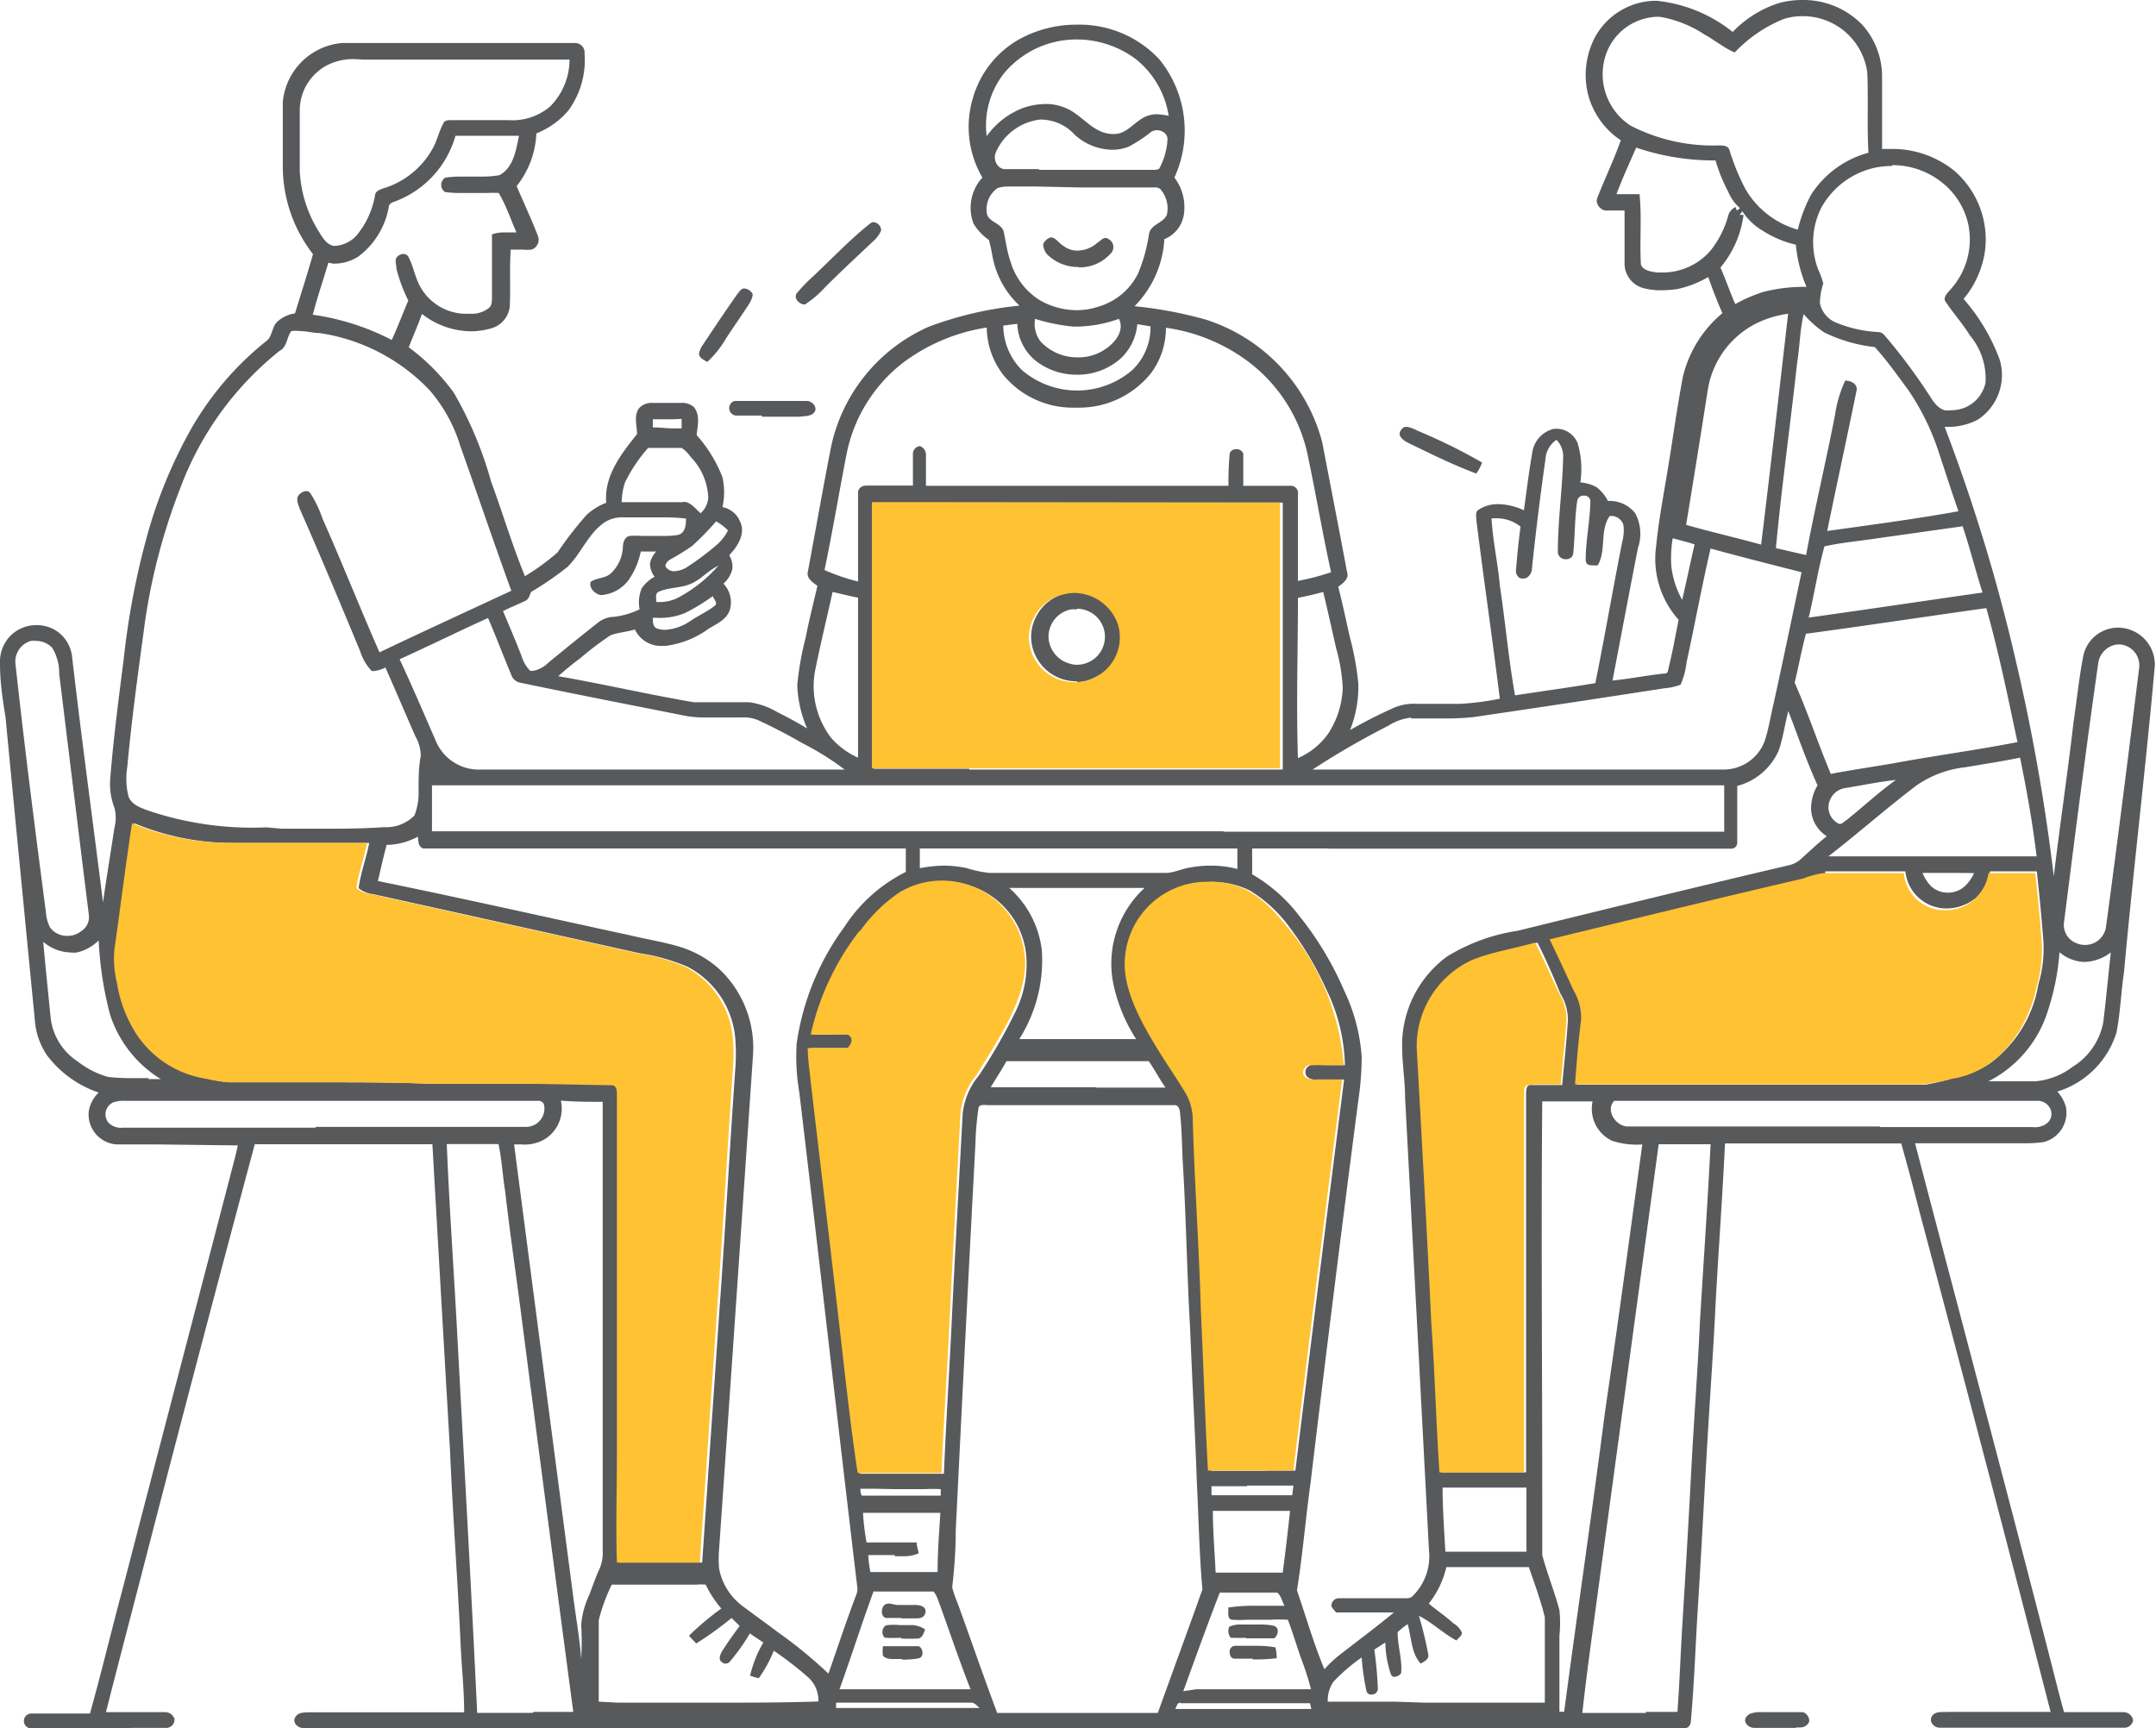
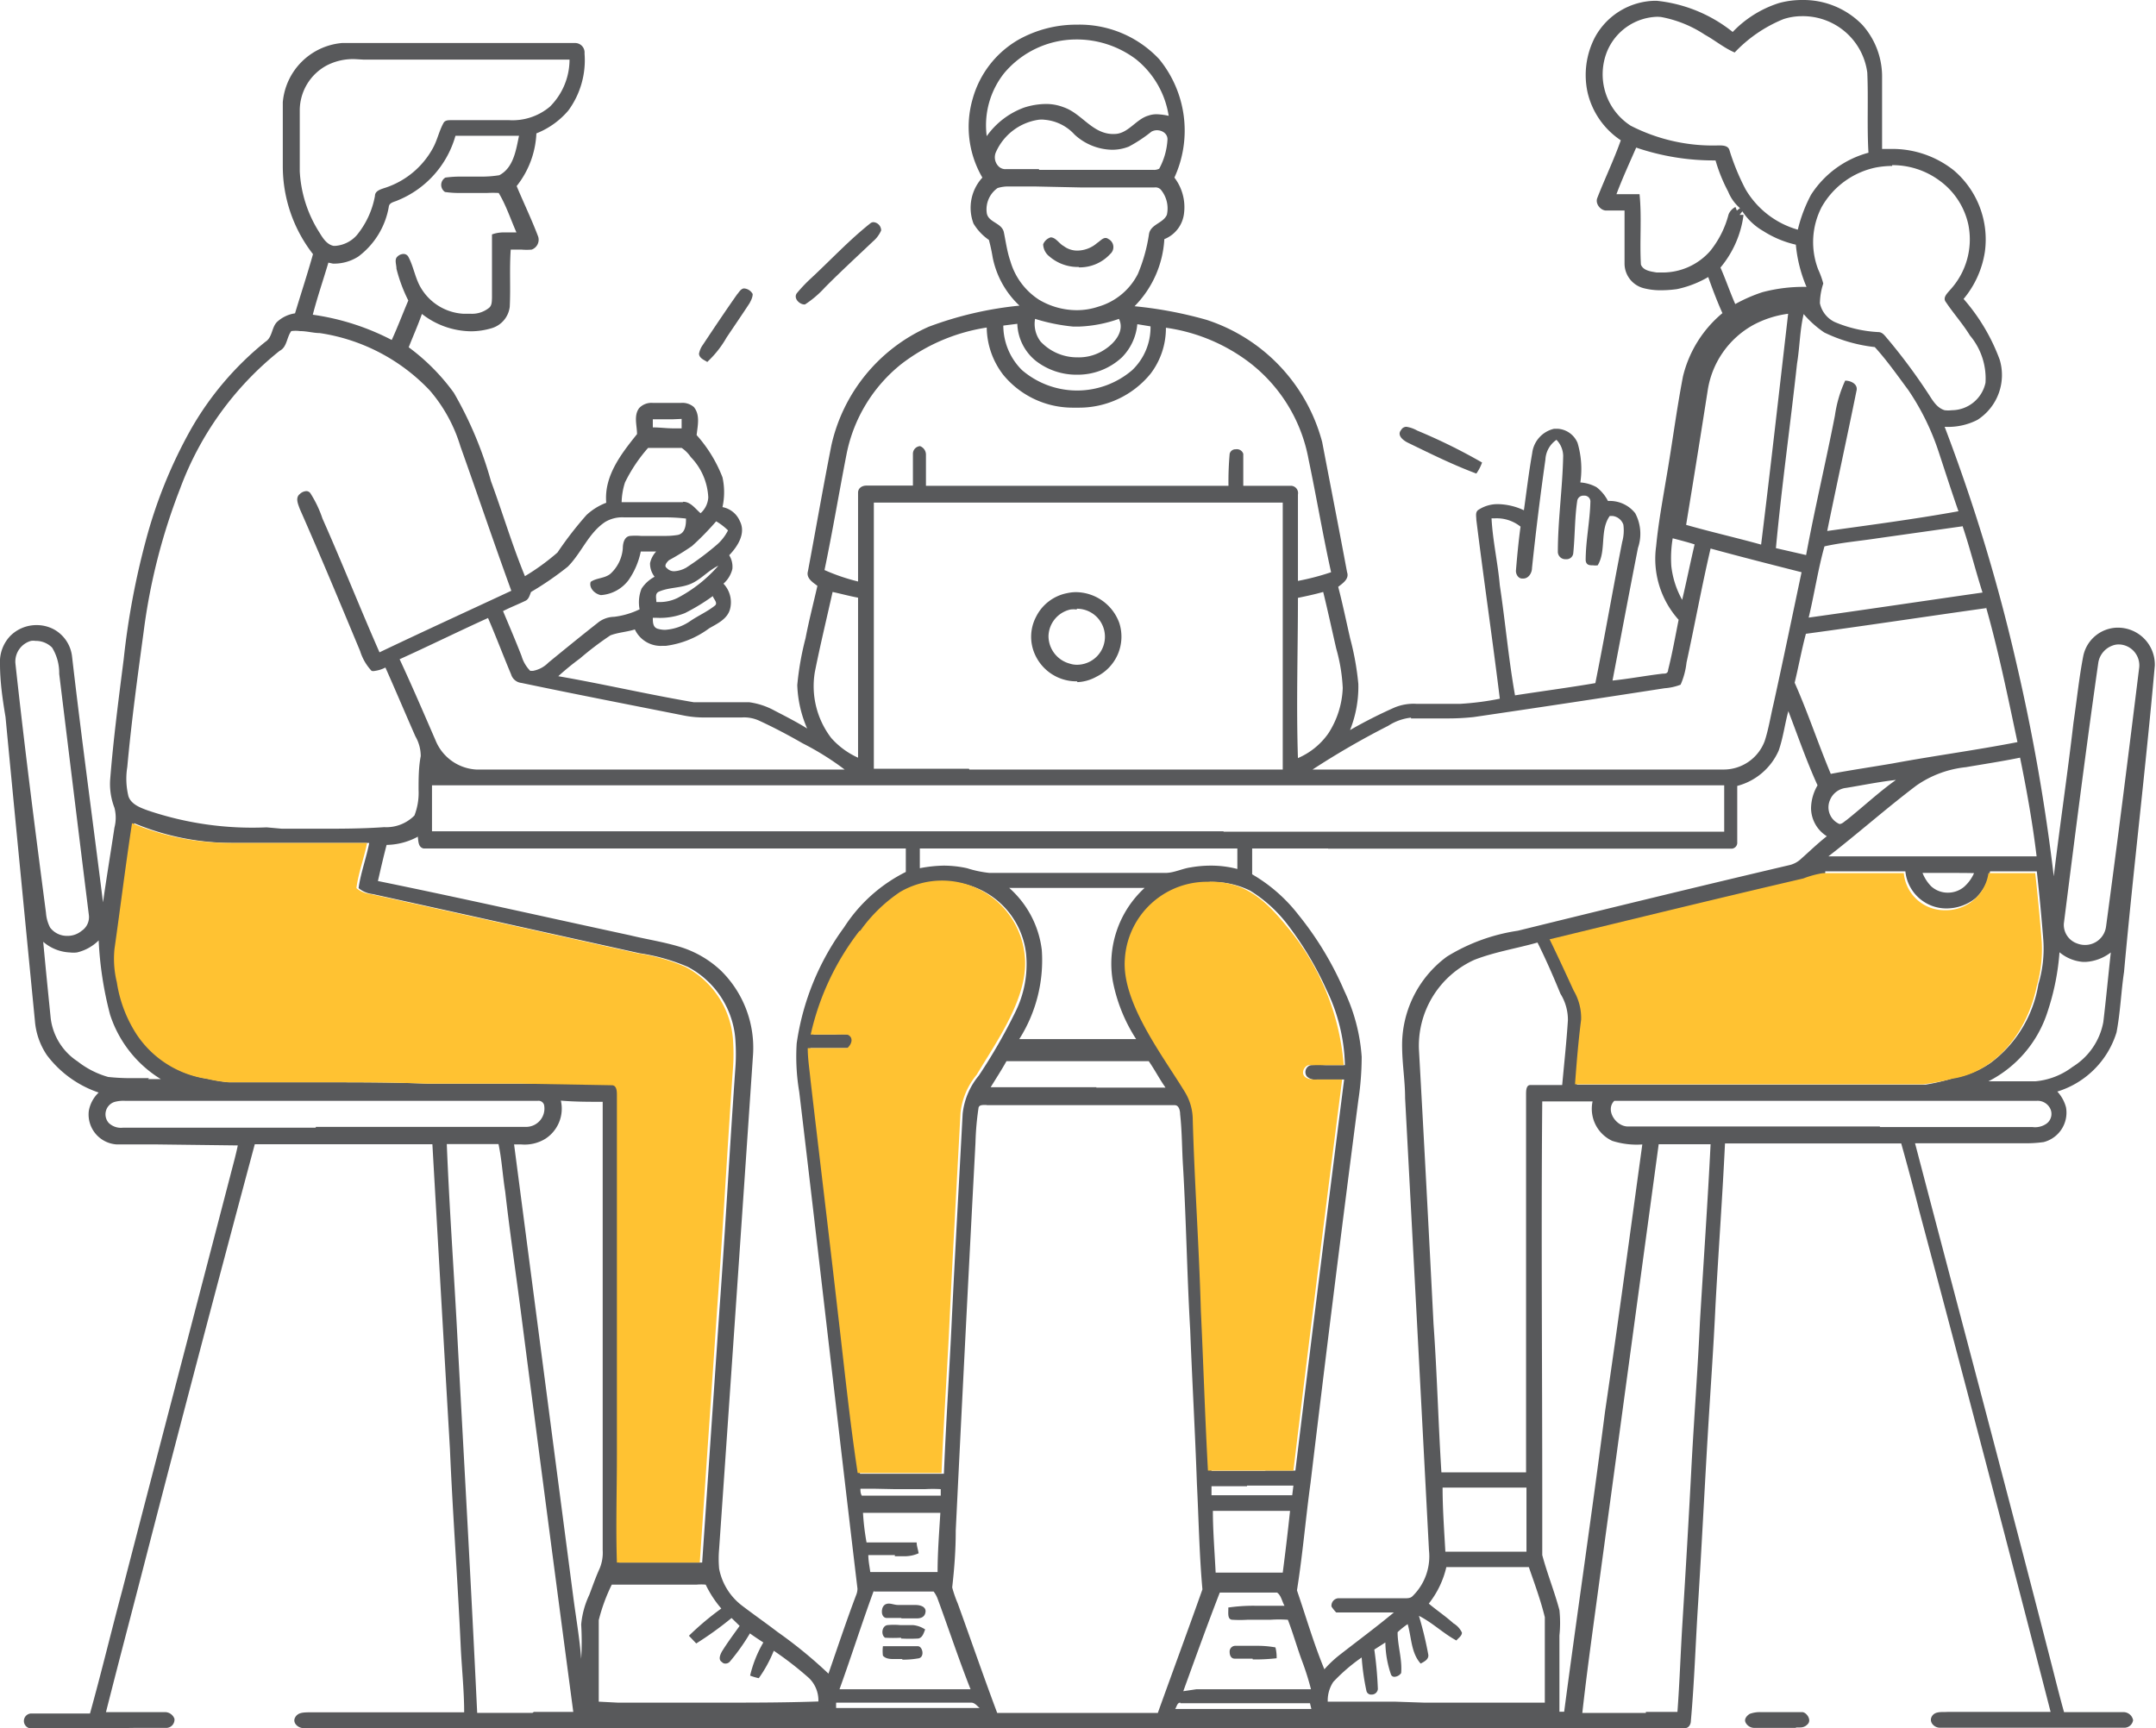
<svg xmlns="http://www.w3.org/2000/svg" viewBox="0 0 109.25 87.59">
  <defs>
    <style>.cls-1{fill:#58595b;}.cls-2{fill:#ffc232;}</style>
  </defs>
  <g id="Layer_2" data-name="Layer 2">
    <g id="Layer_1-2" data-name="Layer 1">
      <path class="cls-1" d="M54.5,2A4.78,4.78,0,0,0,50.89,3.7,4.25,4.25,0,0,0,50,6.9a4,4,0,0,1,1.9-1.45,3.65,3.65,0,0,1,1.08-.18,2.44,2.44,0,0,1,.93.17c.89.31,1.42,1.3,2.42,1.35h.14c.69,0,1.09-.75,1.72-.93a1.23,1.23,0,0,1,.42-.07,3.19,3.19,0,0,1,.61.08A4.58,4.58,0,0,0,57.56,3,5,5,0,0,0,54.5,2M52.65,8.61h5.8a.58.58,0,0,0,.29-.06,3.51,3.51,0,0,0,.42-1.49c0-.29-.27-.46-.54-.46a.6.6,0,0,0-.27.07,7.38,7.38,0,0,1-1.15.76,2.29,2.29,0,0,1-.85.16,2.88,2.88,0,0,1-1.9-.77,2.31,2.31,0,0,0-1.51-.75,1.22,1.22,0,0,0-.32,0,2.81,2.81,0,0,0-2.14,1.61.65.65,0,0,0,.12.75.49.49,0,0,0,.4.14h1.65ZM84,.85a2.84,2.84,0,0,0-2.57,1.77,3.1,3.1,0,0,0,1.2,3.75,9.12,9.12,0,0,0,4.46,1c.19,0,.46,0,.54.22a11.6,11.6,0,0,0,.82,2,4.49,4.49,0,0,0,2.65,2.05,7.42,7.42,0,0,1,.67-1.77,5,5,0,0,1,2.91-2.13c-.08-1.35,0-2.71-.06-4.06A3.29,3.29,0,0,0,91.3.82a3,3,0,0,0-.93.15A7.07,7.07,0,0,0,87.9,2.66c-.54-.23-1-.62-1.51-.9a6,6,0,0,0-2.23-.9ZM18.05,3a2.89,2.89,0,0,0-1.5.32A2.59,2.59,0,0,0,15.19,5.6V8.68a6.36,6.36,0,0,0,1,3.11c.17.28.37.6.71.67H17a1.62,1.62,0,0,0,1.07-.53,4.37,4.37,0,0,0,.93-2c0-.28.34-.35.57-.43a4.27,4.27,0,0,0,2.37-2c.22-.4.31-.86.53-1.26.07-.14.22-.15.37-.15H23c.41,0,.83,0,1.24,0h1.56a2.94,2.94,0,0,0,2.06-.68,3.37,3.37,0,0,0,1-2.39l-.57,0-.52,0h-3.8c-1.86,0-3.71,0-5.56,0ZM82.91,7.48c-.34.78-.7,1.56-1,2.36.39,0,.78,0,1.17,0,.12,1.18,0,2.38.07,3.57.12.31.51.35.8.4h.26a3.21,3.21,0,0,0,2.45-1.09,4.9,4.9,0,0,0,.93-1.85.72.72,0,0,1,.35-.38l.07.18.16-.12a2.2,2.2,0,0,1-.6-.84,8.3,8.3,0,0,1-.64-1.58A12.16,12.16,0,0,1,82.91,7.48Zm5.44,3.41a5.2,5.2,0,0,1-1.17,2.67c.27.61.48,1.24.75,1.85a7.91,7.91,0,0,1,1.37-.6,8.09,8.09,0,0,1,2.24-.27A7.12,7.12,0,0,1,91,12.4a5.21,5.21,0,0,1-1.65-.69,3.11,3.11,0,0,1-1.06-1l-.14.18ZM52.41,9.45H51.12a1.83,1.83,0,0,0-.57.08A1.32,1.32,0,0,0,50,10.78c.06.5.77.5.87,1s.17,1,.33,1.46a3.47,3.47,0,0,0,1.45,1.95,3.76,3.76,0,0,0,1.91.53,3.43,3.43,0,0,0,1.1-.18,3.26,3.26,0,0,0,2-1.66,8.3,8.3,0,0,0,.56-2c.07-.52.73-.56.91-1a1.49,1.49,0,0,0-.31-1.27.37.37,0,0,0-.32-.11H57.13l-2.36,0ZM16.64,13.31c-.26.88-.56,1.75-.79,2.64a12.39,12.39,0,0,1,4,1.28c.3-.65.55-1.32.84-2a7.81,7.81,0,0,1-.6-1.61c0-.19-.09-.41,0-.56a.46.46,0,0,1,.36-.19.28.28,0,0,1,.24.14c.28.52.35,1.13.67,1.63a2.68,2.68,0,0,0,2.1,1.26l.37,0a1.37,1.37,0,0,0,.94-.29c.16-.12.15-.33.16-.5,0-1.08,0-2.15,0-3.23a1.72,1.72,0,0,1,.64-.1l.6,0c-.3-.68-.53-1.39-.9-2a5.68,5.68,0,0,0-.59,0l-.68,0-.68,0a5,5,0,0,1-.77-.05A.43.43,0,0,1,22.57,9a5.64,5.64,0,0,1,.82-.05h1a5.49,5.49,0,0,0,.91-.07c.73-.38.85-1.3,1-2H23.08a5,5,0,0,1-2.94,3.28c-.17.08-.42.1-.44.33A4,4,0,0,1,18.16,13a2.27,2.27,0,0,1-1.29.36Zm35.81,2.85a1.47,1.47,0,0,0,.28,1.15,2.53,2.53,0,0,0,1.87.8A2.36,2.36,0,0,0,56,17.7c.49-.32,1-.93.7-1.54a6.76,6.76,0,0,1-2,.39h-.33A9.47,9.47,0,0,1,52.45,16.16Zm-.9.25-.71.09a3.19,3.19,0,0,0,.95,2.26,4.29,4.29,0,0,0,5.58,0,3,3,0,0,0,.93-2.22l-.67-.11a2.73,2.73,0,0,1-.79,1.69,3.29,3.29,0,0,1-2.27.87,3.35,3.35,0,0,1-2.08-.7A2.52,2.52,0,0,1,51.55,16.41Zm44.33-8a4.58,4.58,0,0,0-.83.08,4.12,4.12,0,0,0-2.74,2,3.87,3.87,0,0,0-.18,3.16,4.41,4.41,0,0,1,.26.72,3.31,3.31,0,0,0-.17,1,1.37,1.37,0,0,0,.75.95,6.48,6.48,0,0,0,2.21.51c.23,0,.35.22.49.37a29.19,29.19,0,0,1,2,2.69c.23.34.44.77.87.9a1.47,1.47,0,0,0,.36,0,1.76,1.76,0,0,0,1.71-1.39A3.38,3.38,0,0,0,99.82,17c-.36-.59-.83-1.11-1.21-1.68-.19-.23.06-.45.2-.62a3.78,3.78,0,0,0,.93-3.32,3.73,3.73,0,0,0-1.45-2.22A4,4,0,0,0,95.88,8.37ZM34.08,21.25c-.35,0-.7,0-1,0,0,.13,0,.27,0,.41.35,0,.7.05,1.05.05h.41c0-.16,0-.32,0-.48Zm.54,4.18c.38,0,.61.35.88.58a1.16,1.16,0,0,0,.39-.8A3.15,3.15,0,0,0,35,23.16a1.68,1.68,0,0,0-.46-.46c-.22,0-.45,0-.67,0H32.84a7.87,7.87,0,0,0-1.17,1.75,3.52,3.52,0,0,0-.17,1h1.75c.45,0,.9,0,1.35,0Zm56-9.53a5.18,5.18,0,0,0-1.76.56,4.58,4.58,0,0,0-2.33,3.35Q86,23.2,85.44,26.6c1.26.36,2.54.65,3.8,1C89.72,23.7,90.16,19.8,90.61,15.9Zm.78,0c-.2.83-.2,1.69-.34,2.53-.34,3.12-.78,6.23-1.07,9.35l1.53.35c.44-2.37,1-4.71,1.46-7.07a6.34,6.34,0,0,1,.52-1.77h0c.29,0,.67.18.57.53-.48,2.37-1,4.73-1.48,7.09,2.22-.31,4.44-.6,6.65-1-.35-1-.67-2-1-3a12.55,12.55,0,0,0-1.54-3.14c-.55-.74-1.08-1.5-1.7-2.18a7.85,7.85,0,0,1-2.56-.74A5.19,5.19,0,0,1,91.39,15.91ZM36.29,26.42a14.4,14.4,0,0,1-1.22,1.25,12.64,12.64,0,0,1-1.17.72c-.1.09-.28.29-.11.4a.49.49,0,0,0,.38.16,1.4,1.4,0,0,0,.6-.18,14.33,14.33,0,0,0,1.54-1.15,2.36,2.36,0,0,0,.58-.74A3,3,0,0,0,36.29,26.42ZM50,16.6a9.43,9.43,0,0,0-4.34,1.86A7.77,7.77,0,0,0,42.9,23c-.39,2-.71,3.93-1.12,5.89a10,10,0,0,0,1.7.58c0-1.5,0-3,0-4.5,0-.24.21-.36.42-.36h2.36c0-.54,0-1.08,0-1.62a.39.39,0,0,1,.36-.38h0a.46.46,0,0,1,.3.45c0,.52,0,1,0,1.56H58.72c1.18,0,2.36,0,3.53,0A15.91,15.91,0,0,1,62.31,23a.3.3,0,0,1,.31-.23A.34.34,0,0,1,63,23c0,.54,0,1.08,0,1.62l.67,0h1.77a.37.37,0,0,1,.33.44c0,1.46,0,2.92,0,4.38A12.49,12.49,0,0,0,67.45,29c-.42-1.89-.74-3.81-1.14-5.71a8,8,0,0,0-3-4.92,9.07,9.07,0,0,0-4.23-1.76,3.81,3.81,0,0,1-.77,2.32,4.67,4.67,0,0,1-3.68,1.73h-.3A4.55,4.55,0,0,1,50.84,19,4,4,0,0,1,50,16.6ZM84.76,27.28a6.07,6.07,0,0,0-.07,1.41,4.52,4.52,0,0,0,.55,1.71c.22-.93.41-1.87.63-2.81C85.5,27.47,85.13,27.38,84.76,27.28ZM36.4,28.67c-.51.24-.88.7-1.4.92s-1.09.17-1.6.39c-.23.09-.14.34-.14.53h.06a2.08,2.08,0,0,0,1-.2A7.15,7.15,0,0,0,36.4,28.67Zm63.06-2-4.32.61c-.9.14-1.8.21-2.69.41-.33,1.18-.51,2.41-.8,3.61,2.94-.41,5.87-.85,8.81-1.27C100.11,28.94,99.83,27.8,99.46,26.7ZM33.08,31.31c0,.21,0,.47.23.55a1.32,1.32,0,0,0,.39.06A2.54,2.54,0,0,0,35,31.46c.4-.27.86-.47,1.24-.78.14-.14-.09-.33-.12-.47a10.22,10.22,0,0,1-1.41.86,3.36,3.36,0,0,1-1.44.24Zm-1.46-5.09a1.68,1.68,0,0,0-.95.23c-.85.56-1.2,1.57-1.9,2.27A15.81,15.81,0,0,1,26.91,30c-.07.16-.11.37-.29.45-.37.18-.76.33-1.13.52.32.76.64,1.51.94,2.28a1.78,1.78,0,0,0,.44.75H27a1.46,1.46,0,0,0,.79-.42c.82-.67,1.64-1.34,2.48-2a1.36,1.36,0,0,1,.85-.32,4.09,4.09,0,0,0,1.29-.38,1.87,1.87,0,0,1,.1-1.05,1.81,1.81,0,0,1,.66-.6,1.08,1.08,0,0,1-.23-.69,1.25,1.25,0,0,1,.31-.59l-.78,0a3.89,3.89,0,0,1-.62,1.45,1.91,1.91,0,0,1-1.4.76c-.3-.05-.62-.36-.52-.67.3-.21.71-.17,1-.41a1.94,1.94,0,0,0,.63-1.3c0-.23.07-.59.37-.62a3.39,3.39,0,0,1,.55,0l.6,0,.59,0a3.89,3.89,0,0,0,.68-.05c.37-.08.42-.51.41-.83a9.42,9.42,0,0,0-1.06-.06H31.62Zm44.12.05h-.16c.06,1.14.32,2.26.42,3.4.28,1.85.44,3.72.77,5.57,1.36-.21,2.72-.39,4.07-.62.48-2.38.89-4.77,1.36-7.15a2.19,2.19,0,0,0,.06-.88.66.66,0,0,0-.54-.44l-.15,0c-.52.73-.16,1.75-.61,2.5a.88.88,0,0,1-.24,0c-.17,0-.34,0-.37-.25,0-1,.22-2,.24-3a.3.3,0,0,0-.33-.28.31.31,0,0,0-.34.28c-.13.88-.11,1.77-.2,2.65a.34.34,0,0,1-.37.29.38.38,0,0,1-.41-.36c0-1.63.24-3.25.27-4.88a1.19,1.19,0,0,0-.34-.81,1.29,1.29,0,0,0-.56,1q-.39,2.74-.68,5.5c0,.24-.17.53-.44.53h-.06c-.21,0-.34-.25-.31-.44.06-.73.13-1.46.23-2.19A1.93,1.93,0,0,0,75.74,26.27ZM67.05,30c-.42.12-.85.21-1.28.3,0,2.71-.09,5.42,0,8.12a3.63,3.63,0,0,0,1.54-1.25,4.53,4.53,0,0,0,.73-2.3,8.73,8.73,0,0,0-.33-2C67.49,31.91,67.28,30.94,67.05,30ZM42.19,30c-.3,1.35-.63,2.7-.9,4.06a4.32,4.32,0,0,0,.83,3.34,4,4,0,0,0,1.36,1V30.29C43,30.2,42.61,30.09,42.19,30ZM71.5,36.37a2.65,2.65,0,0,0-1.15.41A41.3,41.3,0,0,0,66.51,39H87.33a2.22,2.22,0,0,0,2.09-1.44c.2-.61.3-1.26.45-1.89.49-2.22.95-4.45,1.42-6.67-1.54-.39-3.07-.78-4.61-1.2-.45,1.92-.8,3.86-1.22,5.78a3.78,3.78,0,0,1-.3,1.12,2.8,2.8,0,0,1-.81.18q-4.83.75-9.67,1.46a12.26,12.26,0,0,1-1.36.07H71.5ZM49.12,39H65V25.47H46.1c-.61,0-1.21,0-1.82,0q0,6.75,0,13.49l2,0h2.82ZM40.8,39l2,0a14.09,14.09,0,0,0-2.13-1.33c-.73-.42-1.47-.81-2.23-1.16a1.85,1.85,0,0,0-.84-.15H35.77a5.19,5.19,0,0,1-1.18-.11c-2.72-.54-5.45-1.07-8.17-1.64a.61.61,0,0,1-.52-.43c-.4-.95-.76-1.91-1.17-2.86-1.5.68-3,1.42-4.48,2.09.63,1.35,1.22,2.73,1.82,4.11A2.37,2.37,0,0,0,24.14,39H40.8Zm59.84-8.18c-3,.42-6.09.89-9.13,1.3-.22.82-.37,1.66-.57,2.48.67,1.51,1.19,3.09,1.83,4.62,1-.19,2.09-.35,3.14-.53,2.1-.39,4.22-.67,6.32-1.08C101.74,35.3,101.27,33,100.64,30.78Zm-4.5,8.7c-.87.09-1.73.27-2.59.41a1,1,0,0,0-.83.64.92.92,0,0,0,.49,1.19h0c.14,0,.25-.13.36-.2C94.46,40.85,95.25,40.1,96.14,39.48ZM14.29,42h1.82c1.12,0,2.24,0,3.36-.08A2,2,0,0,0,21,41.33a3.17,3.17,0,0,0,.21-1.3c0-.57,0-1.14.11-1.71a2,2,0,0,0-.27-1c-.51-1.16-1-2.32-1.52-3.49A1.61,1.61,0,0,1,19,34a.35.35,0,0,1-.17,0,2.56,2.56,0,0,1-.58-1c-1-2.4-2-4.81-3.06-7.21-.08-.23-.24-.56,0-.75a.51.51,0,0,1,.33-.15.25.25,0,0,1,.21.11,5.79,5.79,0,0,1,.61,1.28c1,2.25,1.9,4.53,2.89,6.78,2.22-1.06,4.45-2.08,6.68-3.12C25,27.44,24.18,25,23.33,22.62a7.77,7.77,0,0,0-1.55-2.83,9.63,9.63,0,0,0-5.58-2.91c-.32,0-.64-.1-1-.1a1.61,1.61,0,0,0-.44,0c-.24.32-.21.81-.59,1a16.06,16.06,0,0,0-5.05,7,30.59,30.59,0,0,0-1.84,7.23c-.31,2.28-.62,4.56-.83,6.86a3.74,3.74,0,0,0,.06,1.49c.14.4.58.57,1,.72a16.47,16.47,0,0,0,6,.85ZM62,42.15c2.3,0,4.6,0,6.9,0h4.73q6.87,0,13.74,0V39.8H28.11c-2.07,0-4.15,0-6.22,0,0,.77,0,1.55,0,2.33h4.51l4.38,0h1c4.74,0,9.47,0,14.21,0H62Zm40.4-3.76c-.92.19-1.85.33-2.78.49a5.36,5.36,0,0,0-2.51.93c-1.52,1.15-2.95,2.42-4.46,3.59h10.55C103,41.73,102.7,40.05,102.36,38.39ZM47.8,43.87A5.56,5.56,0,0,1,49,44a5.65,5.65,0,0,0,1.14.24h8.91c.44,0,.85-.22,1.28-.28a5.89,5.89,0,0,1,1-.09,5.25,5.25,0,0,1,1.37.17V43H46.61c0,.34,0,.69,0,1A7.07,7.07,0,0,1,47.8,43.87Zm51,.37H97.42a2,2,0,0,0,.44.68,1.24,1.24,0,0,0,.84.32,1.27,1.27,0,0,0,.83-.3,2,2,0,0,0,.5-.69C99.62,44.24,99.21,44.24,98.8,44.24Zm-97-11.76a.85.85,0,0,0-.23,0,1.09,1.09,0,0,0-.79,1.13c.46,4.23,1,8.44,1.55,12.65a1.91,1.91,0,0,0,.21.75,1.07,1.07,0,0,0,.87.42,1.11,1.11,0,0,0,.72-.25.84.84,0,0,0,.37-.83C4,42.32,3.5,38.23,3,34.15a2.46,2.46,0,0,0-.36-1.33A1.16,1.16,0,0,0,1.83,32.48Zm105.56.18a.87.87,0,0,0-.32.06,1.11,1.11,0,0,0-.71.84c-.63,4.41-1.19,8.83-1.75,13.25a1,1,0,0,0,.66,1,1.09,1.09,0,0,0,.39.08,1.07,1.07,0,0,0,1.09-.94c.59-4.37,1.14-8.75,1.68-13.13A1.06,1.06,0,0,0,107.39,32.66ZM55.22,45H51.14a5,5,0,0,1,1.65,3.14,7.45,7.45,0,0,1-1.14,4.52c.44,0,.87,0,1.31,0h2.9c.57,0,1.14,0,1.71,0a8.29,8.29,0,0,1-1.18-2.93A5.21,5.21,0,0,1,58,45ZM7.5,54.69h.65a6,6,0,0,1-2.57-3.26A18,18,0,0,1,5,47.66a2.31,2.31,0,0,1-1.1.61,1.49,1.49,0,0,1-.36,0,2.21,2.21,0,0,1-1.35-.54c.12,1.3.25,2.59.38,3.88a3.06,3.06,0,0,0,1.36,2.18,4.47,4.47,0,0,0,1.55.79,10.8,10.8,0,0,0,1.27.06h.8Zm96.86-6.43a12.36,12.36,0,0,1-.6,3,6,6,0,0,1-3,3.54c.31,0,.62,0,.93,0h1.45a3.65,3.65,0,0,0,1.88-.73,3.39,3.39,0,0,0,1.56-2.27c.14-1.17.25-2.35.38-3.53a2.32,2.32,0,0,1-1.28.48h-.12A2.1,2.1,0,0,1,104.36,48.26Zm-11.87-4a4.83,4.83,0,0,0-1,.27c-4.3,1-8.59,2.05-12.88,3.09.41.86.82,1.73,1.21,2.6a2.74,2.74,0,0,1,.38,1.47c-.14,1.09-.23,2.19-.3,3.28h1.73c.85,0,1.7,0,2.55,0H86.6c.84,0,1.68,0,2.52,0h3.94l3.19,0h1.32A10.44,10.44,0,0,0,99,54.63a4.76,4.76,0,0,0,1.85-.75,6.21,6.21,0,0,0,2.44-4,6.25,6.25,0,0,0,.25-2.23c-.09-1.17-.2-2.33-.33-3.49H102l-.91,0h-.25a2.5,2.5,0,0,1-.71,1.34,2.36,2.36,0,0,1-1.5.54,2.09,2.09,0,0,1-2.08-1.88H92.49ZM55.55,55.12c1.17,0,2.34,0,3.51,0-.31-.44-.55-.91-.85-1.34H51c-.25.45-.53.88-.8,1.32h5.36Zm39.71,2H103a1,1,0,0,0,.71-.18.61.61,0,0,0,.15-.81.71.71,0,0,0-.66-.34H84.66c-1,0-1.91,0-2.86,0-.47.47.08,1.3.69,1.3H95.26ZM16,57.11H26.69A.93.93,0,0,0,27.57,56a.29.29,0,0,0-.32-.21h-12q-4.45,0-8.91,0a1.69,1.69,0,0,0-.55.06.66.66,0,0,0-.28,1.06.89.89,0,0,0,.73.24H16Zm48.1,17.42c.51,0,1,0,1.54,0q1.21-9.92,2.47-19.82H66.73a.59.59,0,0,1-.51-.16.36.36,0,0,1,.22-.57,5.62,5.62,0,0,1,.71,0h1a9.14,9.14,0,0,0-.93-3.81A16.66,16.66,0,0,0,65.35,47a7.06,7.06,0,0,0-2-1.86,4.26,4.26,0,0,0-1.92-.44,4.48,4.48,0,0,0-2.31.63,4.28,4.28,0,0,0-1.94,3.27,5.33,5.33,0,0,0,.53,2.48,38.17,38.17,0,0,0,2.54,4.32,2.72,2.72,0,0,1,.37,1.36c.09,3.22.32,6.44.42,9.66.12,2.71.21,5.41.35,8.12h2.75Zm13.8-26.76c-1.06.3-2.15.47-3.18.87a4.78,4.78,0,0,0-2.82,4.52q.39,7,.74,13.93c.18,2.51.24,5,.4,7.53h4.29c0-6.39,0-12.77,0-19.16,0-.16,0-.47.21-.47h0c.23,0,.45,0,.68,0h.94c.1-1.1.22-2.19.29-3.29a2.5,2.5,0,0,0-.38-1.34C78.71,49.48,78.33,48.61,77.91,47.77ZM41.05,53.16c0,.54.09,1.08.14,1.61.46,3.95.94,7.89,1.39,11.83.33,2.7.59,5.4,1,8.09h4.25c.1-2.46.26-4.92.38-7.38.17-3.62.38-7.24.57-10.86a3.62,3.62,0,0,1,.82-1.94,27.9,27.9,0,0,0,1.85-3.22A5.45,5.45,0,0,0,52,48.4a4.11,4.11,0,0,0-4.15-3.71,4.57,4.57,0,0,0-2.17.55,8,8,0,0,0-2,1.95,13.3,13.3,0,0,0-2.46,5.24h1.09a4.77,4.77,0,0,1,.76,0c.34.13.25.49,0,.69h-2Zm3.29,22.29H43.6c0,.11,0,.23.07.35h4c0-.12,0-.22,0-.33a7.26,7.26,0,0,0-.8,0H45.34Zm18.85-.13c-.6,0-1.2,0-1.8,0,0,.15,0,.31,0,.46l2.67,0h1.42l.06-.49H63.19Zm9.91.07c0,1.08.08,2.16.14,3.25h4.11c0-1.09,0-2.17,0-3.25H73.1ZM31.13,55c.24,0,.25.3.25.49q0,9.11,0,18.21c0,1.83-.07,3.66,0,5.49l1.82,0h2.38q.44-6.44.88-12.86c.3-4.1.52-8.21.81-12.31a9.85,9.85,0,0,0,0-1.21A4.53,4.53,0,0,0,34.85,49a9.85,9.85,0,0,0-2.44-.69c-4.51-1-9-2-13.53-3a1.33,1.33,0,0,1-.71-.3c.11-.78.39-1.52.54-2.29H14.44l-2.49,0H11.8a12.89,12.89,0,0,1-5-1c-.32,2.1-.57,4.22-.88,6.33A5,5,0,0,0,6,49.78a6.41,6.41,0,0,0,1,2.64,5.12,5.12,0,0,0,3.53,2.25,8,8,0,0,0,1.09.18h4.82c1.74,0,3.49,0,5.23.07h4.87c.63,0,1.26,0,1.89,0h2.71ZM45.35,78.81H44c0,.28.06.57.1.86h3.41c0-1,.08-2,.14-3-1.11,0-2.21,0-3.31,0h-.61a12.53,12.53,0,0,0,.18,1.5h1.43c.37,0,.74,0,1.11,0,0,.18.07.36.1.55a1.72,1.72,0,0,1-.67.15h-.54Zm16.11-2.22c0,1,.09,2.07.14,3.11.52,0,1,0,1.56,0H65c.13-1,.26-2.08.37-3.13l-1.16,0H61.46ZM26.05,58q1.5,11.48,3,22.94c.13,1,.32,2.08.4,3.13a14.43,14.43,0,0,0,0-1.74,4.41,4.41,0,0,1,.41-1.5c.17-.45.33-.91.53-1.35a2.07,2.07,0,0,0,.15-.92c0-7.57,0-15.15,0-22.72-.71,0-1.41,0-2.12-.06a1.82,1.82,0,0,1-.78,1.93,2,2,0,0,1-1.22.29ZM67.3,43H63.45c0,.43,0,.87,0,1.31a8.12,8.12,0,0,1,2.35,2.06,16.37,16.37,0,0,1,2.32,3.85A9.23,9.23,0,0,1,69,53.56a14.72,14.72,0,0,1-.17,2.2q-1.26,9.69-2.42,19.38c-.25,1.82-.4,3.65-.69,5.46.46,1.34.85,2.7,1.39,4a5.68,5.68,0,0,1,.8-.75c.91-.71,1.83-1.39,2.72-2.13H67.71a2.1,2.1,0,0,1-.24-.3A.38.38,0,0,1,67.8,81h0c1.13,0,2.25,0,3.38,0,.14,0,.3,0,.4-.11a2.82,2.82,0,0,0,.83-2.32q-.6-11.46-1.21-22.92c0-.85-.14-1.69-.15-2.54a5.57,5.57,0,0,1,2.27-4.63,9.47,9.47,0,0,1,3.59-1.31c4.59-1.13,9.18-2.25,13.78-3.33a1.28,1.28,0,0,0,.57-.31c.44-.39.85-.79,1.31-1.15a1.7,1.7,0,0,1-.8-1.42,2.36,2.36,0,0,1,.33-1.16c-.56-1.23-1-2.51-1.48-3.76-.18.66-.26,1.34-.49,2a3.17,3.17,0,0,1-2.1,1.79c0,.95,0,1.9,0,2.85a.3.3,0,0,1-.27.33H67.3Zm-46.14-.59a3.43,3.43,0,0,1-1.57.41c-.16.61-.3,1.22-.44,1.83,4.26.87,8.51,1.83,12.77,2.75.86.21,1.75.34,2.61.61a5.28,5.28,0,0,1,2,1.18,5.48,5.48,0,0,1,1.63,4.23q-.85,12.54-1.72,25.08a5.58,5.58,0,0,0,0,1,3.08,3.08,0,0,0,1.13,1.85c.6.46,1.22.89,1.82,1.35a23,23,0,0,1,2.59,2.12c.47-1.35.92-2.71,1.41-4a.85.85,0,0,0,.06-.31c-1-8.39-1.95-16.79-2.95-25.17a10.7,10.7,0,0,1-.13-2.46A13.06,13.06,0,0,1,42.77,47a7.92,7.92,0,0,1,3.13-2.81V43c-.25,0-.51,0-.77,0H21.46C21.16,42.93,21.21,42.56,21.16,42.36Zm23.12,38.2c-.61,1.66-1.14,3.34-1.74,5l3.51,0c1,0,2.09,0,3.13,0-.6-1.52-1.11-3.07-1.67-4.59a1.39,1.39,0,0,0-.2-.36c-.41,0-.83,0-1.25,0H44.28Zm16.35,5H63.9c.84,0,1.69,0,2.53,0a13.38,13.38,0,0,0-.44-1.4c-.26-.7-.46-1.42-.73-2.12a6.6,6.6,0,0,0-.9,0H63.2a6.12,6.12,0,0,1-.74,0c-.3,0-.2-.41-.22-.62a8.8,8.8,0,0,1,1.36-.09c.5,0,1,0,1.49,0-.13-.22-.17-.53-.38-.67-.37,0-.74,0-1.12,0H61.81c-.64,1.65-1.24,3.32-1.85,5Zm-29.32.68h5.06c1.7,0,3.4,0,5.1-.06A1.58,1.58,0,0,0,41,85.05a17.14,17.14,0,0,0-1.79-1.39,6.7,6.7,0,0,1-.76,1.39,2.83,2.83,0,0,1-.44-.13,6.09,6.09,0,0,1,.67-1.68c-.23-.15-.46-.3-.68-.46A10.39,10.39,0,0,1,37,84.19a.3.3,0,0,1-.24.12.22.22,0,0,1-.18-.08c-.2-.12-.08-.38,0-.53.28-.45.59-.87.9-1.3L37.07,82a17.26,17.26,0,0,1-1.79,1.29l-.37-.39a14.43,14.43,0,0,1,1.64-1.38,5.48,5.48,0,0,1-.79-1.21,2.42,2.42,0,0,0-.47,0H31a9,9,0,0,0-.66,1.8c0,1.38,0,2.75,0,4.13Zm40.86,0h3.4l2.71,0c0-1.44,0-2.89,0-4.33-.21-.86-.52-1.7-.81-2.54H73.29a4.68,4.68,0,0,1-.89,1.85c.4.34.84.63,1.25,1a1.08,1.08,0,0,1,.43.47c0,.17-.18.27-.28.4-.67-.36-1.22-.91-1.9-1.25a18.27,18.27,0,0,1,.47,1.94c.06.26-.2.38-.38.48-.49-.54-.46-1.31-.66-2a4,4,0,0,0-.51.41c0,.69.24,1.37.18,2.07a.44.44,0,0,1-.33.19.18.18,0,0,1-.19-.13,5.19,5.19,0,0,1-.28-1.61l-.56.36a19.1,19.1,0,0,1,.18,2,.31.31,0,0,1-.32.28.24.24,0,0,1-.26-.19A11.84,11.84,0,0,1,69,84a9,9,0,0,0-1.44,1.24,1.71,1.71,0,0,0-.28,1l3.4,0Zm-12.36,0c-.16,0-.18.2-.26.32h6.9l-.07-.29c-.59,0-1.19,0-1.79,0H59.81Zm-10.6,0h-.09l-6.75,0a2.45,2.45,0,0,0,0,.27c.42,0,.85,0,1.27,0h6C49.51,86.46,49.4,86.29,49.21,86.29Zm34.19.47H85c.11-1.48.16-3,.25-4.46.17-2.72.33-5.43.47-8.15.13-2.39.31-4.77.42-7.16.18-3,.39-6,.54-9h-.94c-.56,0-1.13,0-1.69,0-1,7.36-2,14.74-3,22.1-.3,2.24-.62,4.48-.87,6.72H83.4Zm-5.25-31c-.06,6.72,0,13.44,0,20.16,0,1,0,1.93,0,2.89.25.94.62,1.85.87,2.79a6.17,6.17,0,0,1,0,1.29c0,1.28,0,2.57,0,3.86l.24,0c.67-5.07,1.42-10.13,2.07-15.2C82,67,82.6,62.5,83.22,58a4.07,4.07,0,0,1-1.52-.18,1.79,1.79,0,0,1-1-2c-.43,0-.87,0-1.3,0h-1.3Zm-51.1,31,2,0Q27.74,76.91,26.46,67c-.28-2.21-.61-4.41-.86-6.61-.13-.8-.17-1.62-.34-2.41-.32,0-.64,0-1,0h-1l-.62,0c.13,3.28.37,6.56.54,9.83.34,6.33.7,12.65,1,19h2.8ZM50,56h-.09c-.15,0-.32,0-.33.18a14.25,14.25,0,0,0-.15,1.73q-.52,9.83-1,19.65c0,1-.07,1.93-.18,2.89a6,6,0,0,0,.28.81c.67,1.85,1.31,3.71,2,5.55q2.13,0,4.26,0l3.88,0c.75-2.09,1.52-4.17,2.26-6.26-.16-1.78-.19-3.58-.28-5.36-.09-2.6-.24-5.2-.34-7.8-.16-2.75-.2-5.49-.36-8.23-.06-.9-.05-1.8-.15-2.69,0-.16-.05-.46-.27-.46H50ZM5.42,87.59l-1.18,0H2.46c-.32,0-.63,0-.95,0a.38.38,0,0,1,.05-.75c.41,0,.81,0,1.22,0H4.56c.58-2.08,1.08-4.18,1.64-6.26,1.81-7,3.65-14,5.47-21,.13-.51.27-1,.38-1.53L8,58H5.93a1.52,1.52,0,0,1-1.43-1.7A1.69,1.69,0,0,1,5,55.37a5.47,5.47,0,0,1-2.62-1.89,3.61,3.61,0,0,1-.61-1.73c-.5-5.14-1-10.27-1.49-15.41C.13,35.45,0,34.55,0,33.65a1.9,1.9,0,0,1,.52-1.42,1.87,1.87,0,0,1,1.34-.55,1.85,1.85,0,0,1,.86.21,1.8,1.8,0,0,1,.93,1.37c.48,4.16,1.05,8.31,1.57,12.47.18-1.27.39-2.53.58-3.79a2,2,0,0,0,0-1,3.35,3.35,0,0,1-.22-1.4c.16-2.05.43-4.1.69-6.15a39.26,39.26,0,0,1,1.12-6,24.18,24.18,0,0,1,2.27-5.61,15.62,15.62,0,0,1,3.79-4.46c.38-.24.3-.78.64-1.05a1.7,1.7,0,0,1,.86-.39c.3-1,.63-2,.91-3a7.25,7.25,0,0,1-1.53-4.43c0-1.09,0-2.18,0-3.27a3.3,3.3,0,0,1,3-3H29.16a.48.48,0,0,1,.46.53,4.31,4.31,0,0,1-.82,2.89,4.1,4.1,0,0,1-1.62,1.16,4.61,4.61,0,0,1-1,2.67c.36.86.76,1.69,1.09,2.56a.53.53,0,0,1-.33.66,2.92,2.92,0,0,1-.51,0h-.55c-.07,1,0,1.93-.05,2.9a1.29,1.29,0,0,1-.94,1.09,3.68,3.68,0,0,1-1,.15,4.1,4.1,0,0,1-2.51-.88c-.2.57-.45,1.13-.67,1.69A10.55,10.55,0,0,1,23,19.91a19.23,19.23,0,0,1,1.88,4.48c.59,1.6,1.07,3.23,1.72,4.81A11.51,11.51,0,0,0,28.25,28a18.15,18.15,0,0,1,1.47-1.9,3.07,3.07,0,0,1,1-.62c-.12-1.36.76-2.48,1.56-3.48,0-.43-.18-.94.11-1.32a.85.85,0,0,1,.69-.26l.3,0h1.12a.88.88,0,0,1,.66.21c.33.4.19.95.14,1.42a7,7,0,0,1,1.31,2.14,3.5,3.5,0,0,1,0,1.51,1.2,1.2,0,0,1,.88.71c.32.62-.11,1.28-.54,1.73a1.09,1.09,0,0,1,.16.7,1.46,1.46,0,0,1-.45.74A1.37,1.37,0,0,1,37,30.84c-.12.52-.64.76-1.06,1a4.68,4.68,0,0,1-2.19.89h-.16a1.45,1.45,0,0,1-1.42-.83c-.41.13-.85.15-1.24.3a16,16,0,0,0-1.54,1.17,13.49,13.49,0,0,0-1.1.9c2.3.4,4.57.93,6.87,1.32l.74,0H37.3c.22,0,.45,0,.67,0a3.71,3.71,0,0,1,1.29.43c.56.29,1.11.57,1.64.9a6,6,0,0,1-.5-2.2,14.83,14.83,0,0,1,.42-2.38c.17-.89.4-1.77.6-2.65-.24-.18-.58-.39-.48-.74.4-2.13.77-4.27,1.19-6.39a8.62,8.62,0,0,1,4.93-6,18.11,18.11,0,0,1,4.6-1.07,4.57,4.57,0,0,1-1.36-2.45,8.6,8.6,0,0,0-.19-.88,2.69,2.69,0,0,1-.78-.83A2.26,2.26,0,0,1,49.78,9a5.09,5.09,0,0,1-.49-4,5,5,0,0,1,2.34-3,6,6,0,0,1,2.94-.75A5.53,5.53,0,0,1,58.74,3,5.71,5.71,0,0,1,59.51,9,2.47,2.47,0,0,1,60,10.79a1.6,1.6,0,0,1-1,1.33,5.25,5.25,0,0,1-1.51,3.4,20.61,20.61,0,0,1,3.65.69A8.91,8.91,0,0,1,67,22.41c.42,2.2.85,4.39,1.26,6.59.12.34-.22.56-.45.74.23.88.41,1.76.61,2.63a13.93,13.93,0,0,1,.41,2.29A5.94,5.94,0,0,1,68.41,37a24.15,24.15,0,0,1,2.27-1.15,2.53,2.53,0,0,1,1.09-.18H74a14.27,14.27,0,0,0,2-.26c-.37-3-.81-6-1.19-9.06,0-.18-.07-.41.12-.52a1.75,1.75,0,0,1,1-.28,3.22,3.22,0,0,1,1.29.31c.14-1,.25-1.93.42-2.89a1.44,1.44,0,0,1,1.11-1.24l.19,0a1.17,1.17,0,0,1,1,.72,4.65,4.65,0,0,1,.14,2,2,2,0,0,1,.82.24,2.07,2.07,0,0,1,.58.7,1.64,1.64,0,0,1,1.38.62A2.21,2.21,0,0,1,83,27.77c-.44,2.24-.86,4.48-1.29,6.72.86-.09,1.7-.25,2.55-.35.13,0,.26,0,.27-.2.21-.83.36-1.68.53-2.53a4.62,4.62,0,0,1-1.14-3.72c.11-1.15.32-2.29.51-3.43.3-1.72.52-3.46.85-5.18a6,6,0,0,1,2-3.21c-.27-.6-.5-1.21-.72-1.83a5.28,5.28,0,0,1-1.57.61,5.66,5.66,0,0,1-.82.06,3.36,3.36,0,0,1-.9-.11,1.29,1.29,0,0,1-.95-1.23c0-.9,0-1.8,0-2.7h-.54l-.39,0c-.28,0-.57-.34-.45-.64.39-1,.84-1.93,1.19-2.92a4,4,0,0,1-1.68-2.41,4.14,4.14,0,0,1,.38-2.83,3.54,3.54,0,0,1,3-1.83h.12A7.36,7.36,0,0,1,87.8,1.62,5.59,5.59,0,0,1,90.13.16,4.38,4.38,0,0,1,91.32,0a4.16,4.16,0,0,1,3.05,1.26,3.94,3.94,0,0,1,1,2.55c0,1.25,0,2.49,0,3.74h.37A5,5,0,0,1,99,8.63a4.6,4.6,0,0,1,1.58,4.12,4.87,4.87,0,0,1-1.08,2.4,9.83,9.83,0,0,1,1.83,3.08,2.7,2.7,0,0,1-1.13,3.05,3.25,3.25,0,0,1-1.66.35,90,90,0,0,1,3.64,12,98.82,98.82,0,0,1,1.89,10.78c.31-2.6.7-5.2,1-7.8.17-1.13.28-2.27.5-3.39a1.8,1.8,0,0,1,1.7-1.41h.07a1.87,1.87,0,0,1,1.85,1.92c-.46,5.18-1.09,10.35-1.56,15.53-.15,1-.18,2-.38,3.06a4.53,4.53,0,0,1-3,3,1.91,1.91,0,0,1,.44.8,1.54,1.54,0,0,1-1.13,1.76,6.37,6.37,0,0,1-1,.06c-1.84,0-3.68,0-5.52,0,2.3,8.79,4.65,17.57,6.91,26.38.21.82.41,1.63.64,2.45h3a.5.5,0,0,1,.5.41.45.45,0,0,1-.41.38H98.29c-.28,0-.56-.29-.4-.57s.52-.21.79-.23h3.13q1.05,0,2.1,0-3.27-12.71-6.65-25.37c-.29-1.15-.6-2.3-.92-3.44-.78,0-1.55,0-2.33,0H90.58c-1.06,0-2.11,0-3.17,0-.13,2.72-.33,5.44-.48,8.17-.1,2.18-.26,4.36-.39,6.55-.17,2.85-.31,5.7-.49,8.55-.13,2-.19,4-.37,6,0,.17-.11.36-.29.36H68.73l-4.61,0-4.75,0h-44c-.26,0-.56-.26-.42-.53s.43-.26.67-.27h7.9c0-1.15-.13-2.3-.18-3.45-.15-3.29-.4-6.59-.54-9.88q-.45-7.73-.89-15.46c-3,0-6,0-9,0Q10.19,68.13,7.55,78.33C6.83,81.14,6.07,84,5.37,86.77h3a.51.51,0,0,1,.47.34.42.42,0,0,1-.44.46H8.14l-1.36,0Z" />
      <path class="cls-1" d="M40.76,15.43c-.24,0-.56-.3-.39-.56a7.62,7.62,0,0,1,.73-.77c1-.93,1.93-1.93,3-2.78a.25.25,0,0,1,.16-.06.42.42,0,0,1,.39.42,1.53,1.53,0,0,1-.42.56c-.82.78-1.65,1.54-2.44,2.34a5.18,5.18,0,0,1-1,.85" />
      <path class="cls-1" d="M54.67,13.53A2.2,2.2,0,0,1,53.18,13a.81.81,0,0,1-.32-.62.6.6,0,0,1,.38-.35c.26,0,.43.32.66.44a1.13,1.13,0,0,0,.7.23,1.55,1.55,0,0,0,1-.39c.13-.08.27-.25.42-.25a.22.22,0,0,1,.14.05.46.46,0,0,1,.1.76,2.1,2.1,0,0,1-1.6.68" />
      <path class="cls-1" d="M35.85,18.35c-.17-.11-.41-.19-.43-.42a1.12,1.12,0,0,1,.2-.46c.57-.86,1.14-1.71,1.73-2.55.1-.11.17-.26.32-.3h.06a.54.54,0,0,1,.41.28c0,.17-.08.32-.16.47-.38.58-.77,1.15-1.16,1.73a5.17,5.17,0,0,1-1,1.26" />
-       <path class="cls-1" d="M38.61,21.06c-.44,0-.89,0-1.33,0a.38.38,0,0,1-.06-.74c.5,0,1,0,1.51,0h2.16c.26,0,.54.31.39.55s-.54.22-.82.25H38.61" />
      <path class="cls-1" d="M74.81,24c-1.18-.44-2.31-1-3.44-1.55-.24-.11-.61-.38-.37-.66a.3.3,0,0,1,.27-.16,1.59,1.59,0,0,1,.54.19,28.67,28.67,0,0,1,3.29,1.62,2.29,2.29,0,0,1-.29.56" />
      <path class="cls-1" d="M54.56,30.89a1.22,1.22,0,0,0-.32,0,1.42,1.42,0,0,0-1.11,1.34,1.45,1.45,0,0,0,1.07,1.4,1.19,1.19,0,0,0,.37.06,1.42,1.42,0,1,0,0-2.84m0,3.68a2.3,2.3,0,0,1-2.13-1.37,2.18,2.18,0,0,1,.06-1.9,2.23,2.23,0,0,1,1.58-1.2,2.1,2.1,0,0,1,.43-.05,2.36,2.36,0,0,1,2.21,1.57,2.26,2.26,0,0,1-1.17,2.72A2.14,2.14,0,0,1,54.6,34.57Z" />
      <path class="cls-1" d="M45.66,82c-.24,0-.48,0-.72,0h0c-.31,0-.32-.5-.12-.66s.45,0,.68,0h.9c.22,0,.53.08.5.35s-.25.33-.44.33l-.77,0" />
      <path class="cls-1" d="M45.66,83a7.32,7.32,0,0,1-.81,0c-.22-.14-.17-.6.12-.64a3.49,3.49,0,0,1,.65,0h.65a1.36,1.36,0,0,1,.61.22c-.07.17-.13.42-.35.46a8.19,8.19,0,0,1-.87,0" />
-       <path class="cls-1" d="M63.13,83a6.69,6.69,0,0,1-.77,0,.56.56,0,0,1-.07-.56,1.44,1.44,0,0,1,.65-.11l.86,0a3.3,3.3,0,0,1,.77.07c.28.12.19.48,0,.63H63.13" />
      <path class="cls-1" d="M45.74,84.08h-.41c-.2,0-.44,0-.59-.17a1.93,1.93,0,0,1,0-.48c.33,0,.66,0,1,0s.52,0,.77,0,.37.59,0,.62a4.36,4.36,0,0,1-.81.06" />
      <path class="cls-1" d="M63.47,84.06c-.3,0-.61,0-.91,0h0c-.17,0-.25-.16-.25-.33a.29.29,0,0,1,.26-.32h0l1.12,0a5,5,0,0,1,.94.08,2,2,0,0,1,.06.55,9.71,9.71,0,0,1-1.21.06" />
      <path class="cls-1" d="M91,87.57H88.89a.5.5,0,0,1-.44-.28c-.08-.18.07-.34.21-.43a1.48,1.48,0,0,1,.55-.09h1.47c.21,0,.43,0,.64,0s.49.38.29.6-.39.17-.6.18" />
      <path class="cls-2" d="M26.42,54.92,31,55c.25,0,.26.3.26.49q0,9.11,0,18.21c0,1.83-.06,3.66,0,5.49h4.2q.44-6.44.88-12.86c.3-4.1.52-8.21.81-12.31a9.85,9.85,0,0,0,0-1.21A4.54,4.54,0,0,0,34.73,49a9.66,9.66,0,0,0-2.43-.69c-4.51-1-9-2-13.53-3a1.3,1.3,0,0,1-.71-.3c.1-.78.39-1.52.54-2.29l-6.91,0a12.85,12.85,0,0,1-5-1C6.36,43.87,6.1,46,5.8,48.1a5,5,0,0,0,.12,1.68,6.71,6.71,0,0,0,1,2.64,5.16,5.16,0,0,0,3.53,2.25,8.26,8.26,0,0,0,1.09.18h4.83c1.74,0,3.48,0,5.23.07Z" />
      <path class="cls-2" d="M43.54,47.19a13.3,13.3,0,0,0-2.46,5.24l1.85,0c.34.13.24.49,0,.69h-2c0,.54.09,1.08.14,1.61.46,3.95.94,7.89,1.39,11.83.32,2.7.59,5.4,1,8.09h4.25c.1-2.46.27-4.92.39-7.38.17-3.62.38-7.24.57-10.86a3.62,3.62,0,0,1,.82-1.94c1-1.69,2.69-4,2.43-6.1a4.21,4.21,0,0,0-6.32-3.16,7.81,7.81,0,0,0-2,1.95" />
      <path class="cls-2" d="M61.29,44.69A4.17,4.17,0,0,0,57,48.59c-.18,2.22,1.94,4.93,3.07,6.8a2.72,2.72,0,0,1,.37,1.36c.09,3.22.32,6.44.41,9.66.13,2.71.21,5.41.36,8.12H64c.51,0,1,0,1.54,0q1.2-9.92,2.47-19.82H66.62c-.88,0-.6-.7-.29-.73l1.76,0a12.48,12.48,0,0,0-2.86-7c-1.1-1.35-2.11-2.3-3.94-2.3" />
      <path class="cls-2" d="M78.52,47.6c.42.86.82,1.73,1.22,2.6a2.74,2.74,0,0,1,.38,1.47c-.14,1.09-.23,2.19-.31,3.28l5.48,0,4.47,0,7.7,0a10.44,10.44,0,0,0,1.46-.28c2.33-.36,3.84-2.5,4.29-4.7a6.74,6.74,0,0,0,.25-2.23c-.09-1.17-.2-2.33-.33-3.49l-2.37,0a2.18,2.18,0,0,1-2.21,1.88,2.07,2.07,0,0,1-2.08-1.88H92.38a4.75,4.75,0,0,0-1,.27c-4.3,1-8.59,2.05-12.88,3.09" />
-       <path class="cls-2" d="M79,50.33c-.41-.85-.78-1.72-1.21-2.56-1.05.3-2.15.47-3.17.87a4.81,4.81,0,0,0-2.83,4.52c.26,4.64.52,9.29.74,13.93.18,2.51.24,5,.41,7.53h4.29q0-9.58,0-19.16c0-.5,0-.5.92-.5h.94c.09-1.1.21-2.19.29-3.29A2.59,2.59,0,0,0,79,50.33" />
-       <path class="cls-2" d="M56.64,31.62a2.26,2.26,0,0,1-1.18,2.72,2.07,2.07,0,0,1-1,.23,2.29,2.29,0,0,1-2.13-1.37,2.15,2.15,0,0,1,.06-1.9A2.21,2.21,0,0,1,54,30.1a2.1,2.1,0,0,1,.43-.05,2.37,2.37,0,0,1,2.21,1.57M64.86,39V25.47L46,25.45c-.61,0-1.22,0-1.82,0q0,6.75,0,13.49h20.7Z" />
    </g>
  </g>
</svg>